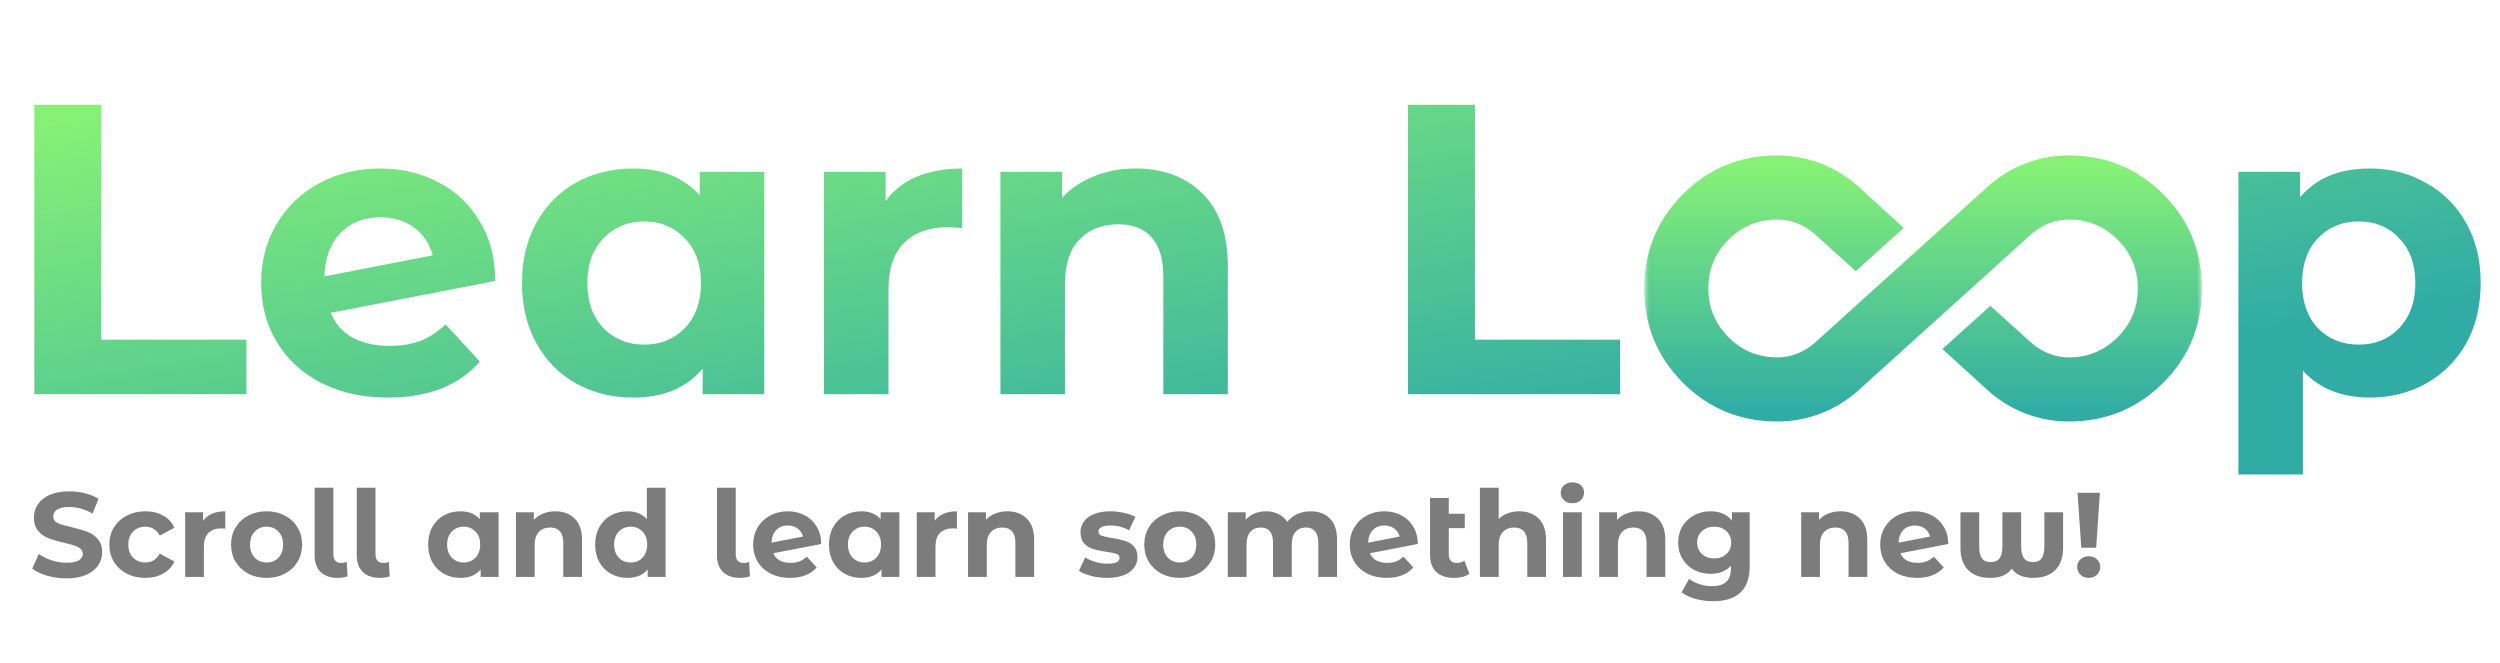
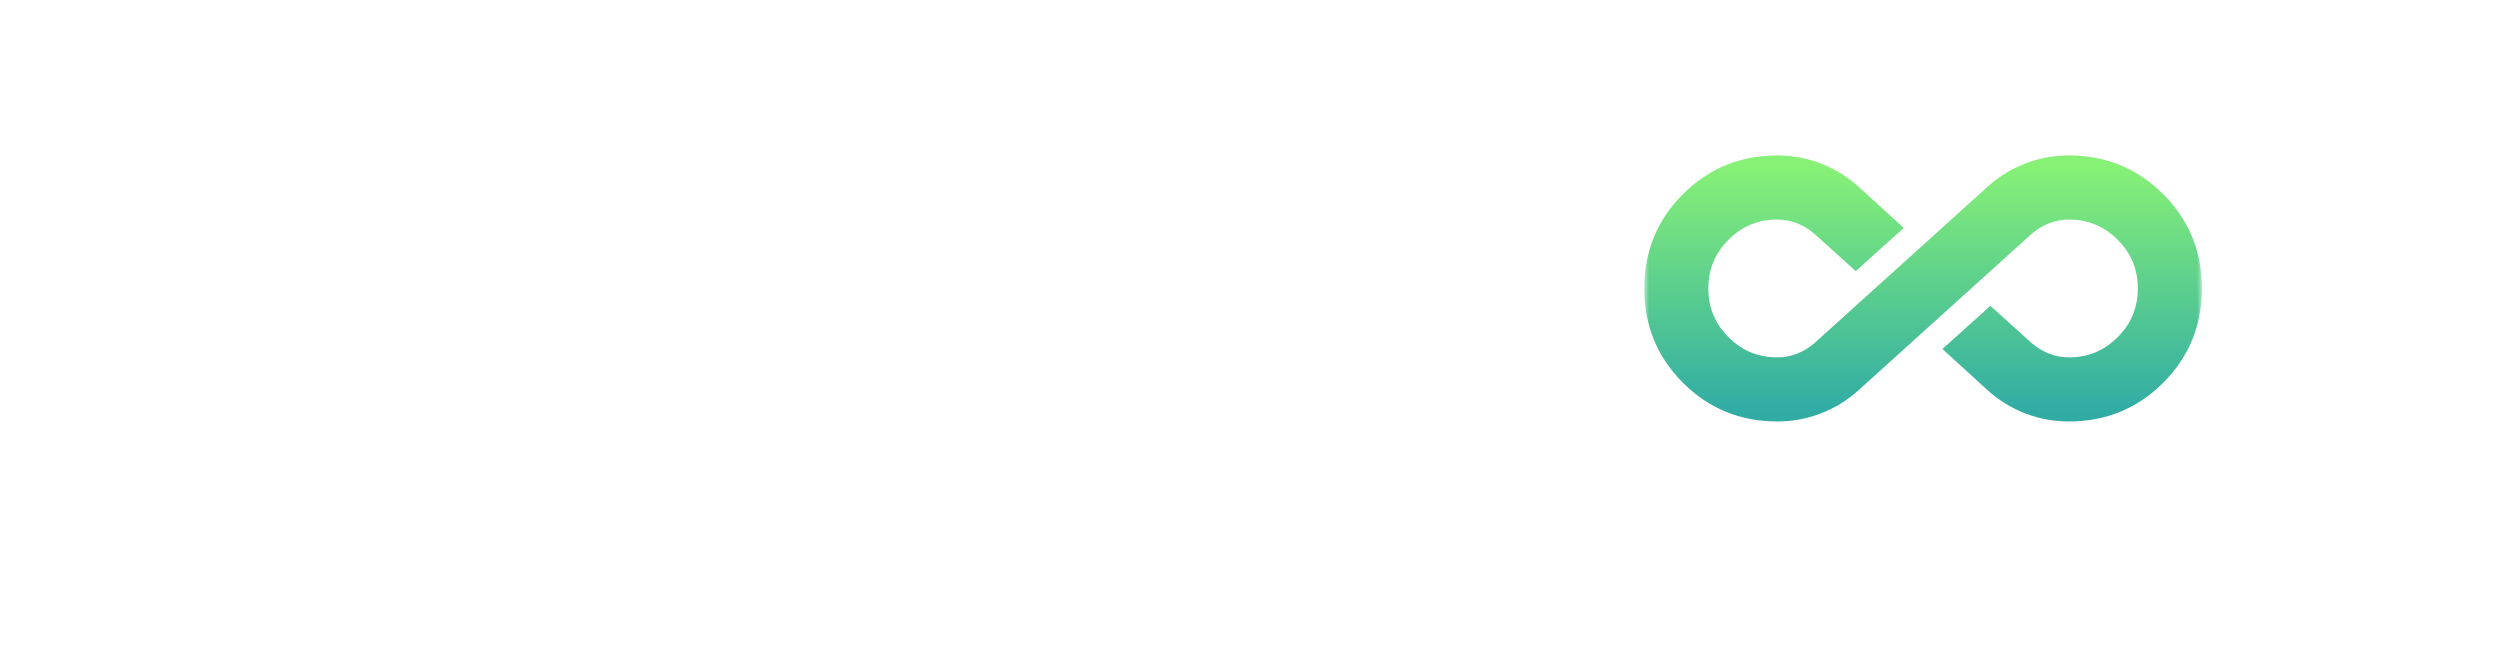
<svg xmlns="http://www.w3.org/2000/svg" width="260" height="69" viewBox="0 0 260 69" fill="none">
-   <path d="M3.569 10.9H10.535V35.324H25.628V41H3.569V10.9ZM40.532 35.969C41.736 35.969 42.797 35.797 43.714 35.453C44.66 35.08 45.535 34.507 46.337 33.733L49.906 37.603C47.727 40.097 44.545 41.344 40.36 41.344C37.752 41.344 35.444 40.842 33.437 39.839C31.43 38.807 29.883 37.388 28.793 35.582C27.704 33.776 27.159 31.726 27.159 29.433C27.159 27.168 27.689 25.133 28.75 23.327C29.84 21.492 31.316 20.073 33.179 19.07C35.071 18.038 37.193 17.522 39.543 17.522C41.751 17.522 43.757 17.995 45.563 18.941C47.369 19.858 48.803 21.206 49.863 22.983C50.953 24.732 51.497 26.81 51.497 29.218L34.383 32.529C34.87 33.676 35.63 34.536 36.662 35.109C37.723 35.682 39.013 35.969 40.532 35.969ZM39.543 22.596C37.852 22.596 36.476 23.141 35.415 24.23C34.355 25.319 33.795 26.824 33.738 28.745L45.004 26.552C44.689 25.348 44.044 24.388 43.069 23.671C42.094 22.954 40.919 22.596 39.543 22.596ZM79.484 17.866V41H73.077V38.334C71.415 40.341 69.007 41.344 65.853 41.344C63.675 41.344 61.697 40.857 59.919 39.882C58.17 38.907 56.794 37.517 55.791 35.711C54.788 33.905 54.286 31.812 54.286 29.433C54.286 27.054 54.788 24.961 55.791 23.155C56.794 21.349 58.17 19.959 59.919 18.984C61.697 18.009 63.675 17.522 65.853 17.522C68.806 17.522 71.114 18.454 72.776 20.317V17.866H79.484ZM67.014 35.84C68.706 35.84 70.11 35.267 71.228 34.12C72.346 32.945 72.905 31.382 72.905 29.433C72.905 27.484 72.346 25.936 71.228 24.789C70.11 23.614 68.706 23.026 67.014 23.026C65.294 23.026 63.875 23.614 62.757 24.789C61.639 25.936 61.08 27.484 61.08 29.433C61.08 31.382 61.639 32.945 62.757 34.12C63.875 35.267 65.294 35.84 67.014 35.84ZM92.102 20.919C92.904 19.801 93.979 18.955 95.327 18.382C96.703 17.809 98.279 17.522 100.057 17.522V23.714C99.311 23.657 98.81 23.628 98.552 23.628C96.631 23.628 95.126 24.173 94.037 25.262C92.947 26.323 92.403 27.928 92.403 30.078V41H85.695V17.866H92.102V20.919ZM118.106 17.522C120.973 17.522 123.281 18.382 125.029 20.102C126.807 21.822 127.695 24.373 127.695 27.756V41H120.987V28.788C120.987 26.953 120.586 25.592 119.783 24.703C118.981 23.786 117.82 23.327 116.3 23.327C114.609 23.327 113.262 23.857 112.258 24.918C111.255 25.95 110.753 27.498 110.753 29.562V41H104.045V17.866H110.452V20.575C111.341 19.6 112.445 18.855 113.763 18.339C115.082 17.794 116.53 17.522 118.106 17.522ZM146.426 10.9H153.392V35.324H168.485V41H146.426V10.9ZM246.467 17.522C248.617 17.522 250.567 18.024 252.315 19.027C254.093 20.002 255.483 21.392 256.486 23.198C257.49 24.975 257.991 27.054 257.991 29.433C257.991 31.812 257.49 33.905 256.486 35.711C255.483 37.488 254.093 38.879 252.315 39.882C250.567 40.857 248.617 41.344 246.467 41.344C243.515 41.344 241.193 40.412 239.501 38.549V49.342H232.793V17.866H239.2V20.532C240.863 18.525 243.285 17.522 246.467 17.522ZM245.306 35.84C247.026 35.84 248.431 35.267 249.52 34.12C250.638 32.945 251.197 31.382 251.197 29.433C251.197 27.484 250.638 25.936 249.52 24.789C248.431 23.614 247.026 23.026 245.306 23.026C243.586 23.026 242.167 23.614 241.049 24.789C239.96 25.936 239.415 27.484 239.415 29.433C239.415 31.382 239.96 32.945 241.049 34.12C242.167 35.267 243.586 35.84 245.306 35.84Z" fill="url(#paint0_linear_1_27)" />
-   <path d="M6.912 60.15C6.221 60.15 5.55 60.058 4.9 59.875C4.258 59.683 3.742 59.438 3.35 59.138L4.037 57.612C4.412 57.888 4.858 58.108 5.375 58.275C5.892 58.442 6.408 58.525 6.925 58.525C7.5 58.525 7.925 58.442 8.2 58.275C8.475 58.1 8.613 57.871 8.613 57.587C8.613 57.379 8.529 57.208 8.363 57.075C8.204 56.933 7.996 56.821 7.737 56.737C7.487 56.654 7.146 56.562 6.713 56.462C6.046 56.304 5.5 56.146 5.075 55.987C4.65 55.829 4.283 55.575 3.975 55.225C3.675 54.875 3.525 54.408 3.525 53.825C3.525 53.317 3.663 52.858 3.938 52.45C4.213 52.033 4.625 51.704 5.175 51.462C5.733 51.221 6.412 51.1 7.213 51.1C7.771 51.1 8.317 51.167 8.85 51.3C9.383 51.433 9.85 51.625 10.25 51.875L9.625 53.413C8.817 52.954 8.008 52.725 7.2 52.725C6.633 52.725 6.213 52.817 5.938 53C5.671 53.183 5.537 53.425 5.537 53.725C5.537 54.025 5.692 54.25 6 54.4C6.317 54.542 6.796 54.683 7.438 54.825C8.104 54.983 8.65 55.142 9.075 55.3C9.5 55.458 9.863 55.708 10.162 56.05C10.471 56.392 10.625 56.854 10.625 57.438C10.625 57.938 10.483 58.396 10.2 58.812C9.925 59.221 9.508 59.546 8.95 59.788C8.392 60.029 7.713 60.15 6.912 60.15ZM15.121 60.1C14.405 60.1 13.759 59.954 13.184 59.663C12.617 59.362 12.171 58.95 11.846 58.425C11.53 57.9 11.371 57.304 11.371 56.638C11.371 55.971 11.53 55.375 11.846 54.85C12.171 54.325 12.617 53.917 13.184 53.625C13.759 53.325 14.405 53.175 15.121 53.175C15.829 53.175 16.446 53.325 16.971 53.625C17.505 53.917 17.892 54.337 18.134 54.888L16.621 55.7C16.271 55.083 15.767 54.775 15.109 54.775C14.6 54.775 14.18 54.942 13.846 55.275C13.513 55.608 13.346 56.062 13.346 56.638C13.346 57.212 13.513 57.667 13.846 58C14.18 58.333 14.6 58.5 15.109 58.5C15.775 58.5 16.279 58.192 16.621 57.575L18.134 58.4C17.892 58.933 17.505 59.35 16.971 59.65C16.446 59.95 15.829 60.1 15.121 60.1ZM21.119 54.163C21.352 53.837 21.665 53.592 22.056 53.425C22.456 53.258 22.915 53.175 23.431 53.175V54.975C23.215 54.958 23.069 54.95 22.994 54.95C22.436 54.95 21.998 55.108 21.681 55.425C21.365 55.733 21.206 56.2 21.206 56.825V60H19.256V53.275H21.119V54.163ZM27.73 60.1C27.021 60.1 26.384 59.954 25.817 59.663C25.259 59.362 24.822 58.95 24.505 58.425C24.188 57.9 24.03 57.304 24.03 56.638C24.03 55.971 24.188 55.375 24.505 54.85C24.822 54.325 25.259 53.917 25.817 53.625C26.384 53.325 27.021 53.175 27.73 53.175C28.438 53.175 29.072 53.325 29.63 53.625C30.188 53.917 30.626 54.325 30.942 54.85C31.259 55.375 31.417 55.971 31.417 56.638C31.417 57.304 31.259 57.9 30.942 58.425C30.626 58.95 30.188 59.362 29.63 59.663C29.072 59.954 28.438 60.1 27.73 60.1ZM27.73 58.5C28.23 58.5 28.638 58.333 28.955 58C29.28 57.658 29.442 57.204 29.442 56.638C29.442 56.071 29.28 55.621 28.955 55.288C28.638 54.946 28.23 54.775 27.73 54.775C27.23 54.775 26.817 54.946 26.492 55.288C26.167 55.621 26.005 56.071 26.005 56.638C26.005 57.204 26.167 57.658 26.492 58C26.817 58.333 27.23 58.5 27.73 58.5ZM35.133 60.1C34.375 60.1 33.783 59.9 33.358 59.5C32.933 59.092 32.721 58.517 32.721 57.775V50.725H34.671V57.663C34.671 57.946 34.742 58.167 34.883 58.325C35.033 58.475 35.242 58.55 35.508 58.55C35.608 58.55 35.708 58.538 35.808 58.513C35.917 58.487 36 58.458 36.058 58.425L36.146 59.938C35.821 60.046 35.483 60.1 35.133 60.1ZM39.516 60.1C38.757 60.1 38.166 59.9 37.741 59.5C37.316 59.092 37.103 58.517 37.103 57.775V50.725H39.053V57.663C39.053 57.946 39.124 58.167 39.266 58.325C39.416 58.475 39.624 58.55 39.891 58.55C39.991 58.55 40.091 58.538 40.191 58.513C40.299 58.487 40.382 58.458 40.441 58.425L40.528 59.938C40.203 60.046 39.866 60.1 39.516 60.1ZM51.85 53.275V60H49.988V59.225C49.505 59.808 48.805 60.1 47.888 60.1C47.255 60.1 46.68 59.958 46.163 59.675C45.655 59.392 45.255 58.987 44.963 58.462C44.671 57.938 44.526 57.329 44.526 56.638C44.526 55.946 44.671 55.337 44.963 54.812C45.255 54.288 45.655 53.883 46.163 53.6C46.68 53.317 47.255 53.175 47.888 53.175C48.746 53.175 49.417 53.446 49.901 53.987V53.275H51.85ZM48.225 58.5C48.717 58.5 49.126 58.333 49.45 58C49.776 57.658 49.938 57.204 49.938 56.638C49.938 56.071 49.776 55.621 49.45 55.288C49.126 54.946 48.717 54.775 48.225 54.775C47.725 54.775 47.313 54.946 46.988 55.288C46.663 55.621 46.501 56.071 46.501 56.638C46.501 57.204 46.663 57.658 46.988 58C47.313 58.333 47.725 58.5 48.225 58.5ZM57.743 53.175C58.577 53.175 59.248 53.425 59.756 53.925C60.273 54.425 60.531 55.167 60.531 56.15V60H58.581V56.45C58.581 55.917 58.464 55.521 58.231 55.263C57.998 54.996 57.66 54.862 57.218 54.862C56.727 54.862 56.335 55.017 56.043 55.325C55.752 55.625 55.606 56.075 55.606 56.675V60H53.656V53.275H55.518V54.062C55.777 53.779 56.097 53.562 56.481 53.413C56.864 53.254 57.285 53.175 57.743 53.175ZM69.222 50.725V60H67.359V59.225C66.876 59.808 66.176 60.1 65.259 60.1C64.626 60.1 64.051 59.958 63.534 59.675C63.026 59.392 62.626 58.987 62.334 58.462C62.042 57.938 61.897 57.329 61.897 56.638C61.897 55.946 62.042 55.337 62.334 54.812C62.626 54.288 63.026 53.883 63.534 53.6C64.051 53.317 64.626 53.175 65.259 53.175C66.118 53.175 66.788 53.446 67.272 53.987V50.725H69.222ZM65.597 58.5C66.088 58.5 66.497 58.333 66.822 58C67.147 57.658 67.309 57.204 67.309 56.638C67.309 56.071 67.147 55.621 66.822 55.288C66.497 54.946 66.088 54.775 65.597 54.775C65.097 54.775 64.684 54.946 64.359 55.288C64.034 55.621 63.872 56.071 63.872 56.638C63.872 57.204 64.034 57.658 64.359 58C64.684 58.333 65.097 58.5 65.597 58.5ZM76.979 60.1C76.221 60.1 75.629 59.9 75.204 59.5C74.779 59.092 74.567 58.517 74.567 57.775V50.725H76.516V57.663C76.516 57.946 76.587 58.167 76.729 58.325C76.879 58.475 77.087 58.55 77.354 58.55C77.454 58.55 77.554 58.538 77.654 58.513C77.762 58.487 77.846 58.458 77.904 58.425L77.992 59.938C77.666 60.046 77.329 60.1 76.979 60.1ZM82.214 58.538C82.564 58.538 82.873 58.487 83.139 58.388C83.414 58.279 83.668 58.112 83.902 57.888L84.939 59.013C84.306 59.737 83.381 60.1 82.164 60.1C81.406 60.1 80.735 59.954 80.152 59.663C79.568 59.362 79.118 58.95 78.802 58.425C78.485 57.9 78.327 57.304 78.327 56.638C78.327 55.979 78.481 55.388 78.789 54.862C79.106 54.329 79.535 53.917 80.077 53.625C80.627 53.325 81.243 53.175 81.927 53.175C82.568 53.175 83.152 53.312 83.677 53.587C84.202 53.854 84.618 54.246 84.927 54.763C85.243 55.271 85.402 55.875 85.402 56.575L80.427 57.538C80.568 57.871 80.789 58.121 81.089 58.288C81.398 58.454 81.773 58.538 82.214 58.538ZM81.927 54.65C81.435 54.65 81.035 54.808 80.727 55.125C80.418 55.442 80.256 55.879 80.239 56.438L83.514 55.8C83.423 55.45 83.235 55.171 82.952 54.962C82.668 54.754 82.327 54.65 81.927 54.65ZM93.537 53.275V60H91.675V59.225C91.192 59.808 90.492 60.1 89.575 60.1C88.942 60.1 88.367 59.958 87.85 59.675C87.342 59.392 86.942 58.987 86.65 58.462C86.358 57.938 86.213 57.329 86.213 56.638C86.213 55.946 86.358 55.337 86.65 54.812C86.942 54.288 87.342 53.883 87.85 53.6C88.367 53.317 88.942 53.175 89.575 53.175C90.433 53.175 91.104 53.446 91.588 53.987V53.275H93.537ZM89.912 58.5C90.404 58.5 90.812 58.333 91.138 58C91.463 57.658 91.625 57.204 91.625 56.638C91.625 56.071 91.463 55.621 91.138 55.288C90.812 54.946 90.404 54.775 89.912 54.775C89.412 54.775 89 54.946 88.675 55.288C88.35 55.621 88.188 56.071 88.188 56.638C88.188 57.204 88.35 57.658 88.675 58C89 58.333 89.412 58.5 89.912 58.5ZM97.205 54.163C97.439 53.837 97.751 53.592 98.143 53.425C98.543 53.258 99.001 53.175 99.518 53.175V54.975C99.301 54.958 99.155 54.95 99.08 54.95C98.522 54.95 98.085 55.108 97.768 55.425C97.451 55.733 97.293 56.2 97.293 56.825V60H95.343V53.275H97.205V54.163ZM104.765 53.175C105.598 53.175 106.269 53.425 106.777 53.925C107.294 54.425 107.552 55.167 107.552 56.15V60H105.602V56.45C105.602 55.917 105.486 55.521 105.252 55.263C105.019 54.996 104.682 54.862 104.24 54.862C103.748 54.862 103.357 55.017 103.065 55.325C102.773 55.625 102.627 56.075 102.627 56.675V60H100.677V53.275H102.54V54.062C102.798 53.779 103.119 53.562 103.502 53.413C103.886 53.254 104.307 53.175 104.765 53.175ZM115.122 60.1C114.564 60.1 114.018 60.033 113.485 59.9C112.952 59.758 112.527 59.583 112.21 59.375L112.86 57.975C113.16 58.167 113.522 58.325 113.947 58.45C114.372 58.567 114.789 58.625 115.197 58.625C116.022 58.625 116.435 58.421 116.435 58.013C116.435 57.821 116.322 57.683 116.097 57.6C115.872 57.517 115.527 57.446 115.06 57.388C114.51 57.304 114.056 57.208 113.697 57.1C113.339 56.992 113.027 56.8 112.76 56.525C112.502 56.25 112.372 55.858 112.372 55.35C112.372 54.925 112.493 54.55 112.735 54.225C112.985 53.892 113.343 53.633 113.81 53.45C114.285 53.267 114.843 53.175 115.485 53.175C115.96 53.175 116.431 53.229 116.897 53.337C117.372 53.438 117.764 53.579 118.072 53.763L117.422 55.15C116.831 54.817 116.185 54.65 115.485 54.65C115.068 54.65 114.756 54.708 114.547 54.825C114.339 54.942 114.235 55.092 114.235 55.275C114.235 55.483 114.347 55.629 114.572 55.712C114.797 55.796 115.156 55.875 115.647 55.95C116.197 56.042 116.647 56.142 116.997 56.25C117.347 56.35 117.652 56.538 117.91 56.812C118.168 57.087 118.297 57.471 118.297 57.962C118.297 58.379 118.172 58.75 117.922 59.075C117.672 59.4 117.306 59.654 116.822 59.837C116.347 60.013 115.781 60.1 115.122 60.1ZM122.701 60.1C121.992 60.1 121.355 59.954 120.788 59.663C120.23 59.362 119.792 58.95 119.476 58.425C119.159 57.9 119.001 57.304 119.001 56.638C119.001 55.971 119.159 55.375 119.476 54.85C119.792 54.325 120.23 53.917 120.788 53.625C121.355 53.325 121.992 53.175 122.701 53.175C123.409 53.175 124.042 53.325 124.601 53.625C125.159 53.917 125.596 54.325 125.913 54.85C126.23 55.375 126.388 55.971 126.388 56.638C126.388 57.304 126.23 57.9 125.913 58.425C125.596 58.95 125.159 59.362 124.601 59.663C124.042 59.954 123.409 60.1 122.701 60.1ZM122.701 58.5C123.201 58.5 123.609 58.333 123.926 58C124.251 57.658 124.413 57.204 124.413 56.638C124.413 56.071 124.251 55.621 123.926 55.288C123.609 54.946 123.201 54.775 122.701 54.775C122.201 54.775 121.788 54.946 121.463 55.288C121.138 55.621 120.976 56.071 120.976 56.638C120.976 57.204 121.138 57.658 121.463 58C121.788 58.333 122.201 58.5 122.701 58.5ZM136.304 53.175C137.146 53.175 137.812 53.425 138.304 53.925C138.804 54.417 139.054 55.158 139.054 56.15V60H137.104V56.45C137.104 55.917 136.992 55.521 136.767 55.263C136.55 54.996 136.237 54.862 135.829 54.862C135.371 54.862 135.008 55.013 134.742 55.312C134.475 55.604 134.342 56.042 134.342 56.625V60H132.392V56.45C132.392 55.392 131.967 54.862 131.117 54.862C130.667 54.862 130.308 55.013 130.042 55.312C129.775 55.604 129.642 56.042 129.642 56.625V60H127.692V53.275H129.554V54.05C129.804 53.767 130.108 53.55 130.467 53.4C130.833 53.25 131.233 53.175 131.667 53.175C132.142 53.175 132.571 53.271 132.954 53.462C133.337 53.646 133.646 53.917 133.879 54.275C134.154 53.925 134.5 53.654 134.917 53.462C135.342 53.271 135.804 53.175 136.304 53.175ZM144.263 58.538C144.613 58.538 144.921 58.487 145.188 58.388C145.463 58.279 145.717 58.112 145.95 57.888L146.988 59.013C146.354 59.737 145.429 60.1 144.213 60.1C143.454 60.1 142.783 59.954 142.2 59.663C141.617 59.362 141.167 58.95 140.85 58.425C140.533 57.9 140.375 57.304 140.375 56.638C140.375 55.979 140.529 55.388 140.838 54.862C141.154 54.329 141.583 53.917 142.125 53.625C142.675 53.325 143.292 53.175 143.975 53.175C144.617 53.175 145.2 53.312 145.725 53.587C146.25 53.854 146.667 54.246 146.975 54.763C147.292 55.271 147.45 55.875 147.45 56.575L142.475 57.538C142.617 57.871 142.838 58.121 143.138 58.288C143.446 58.454 143.821 58.538 144.263 58.538ZM143.975 54.65C143.483 54.65 143.083 54.808 142.775 55.125C142.467 55.442 142.304 55.879 142.288 56.438L145.563 55.8C145.471 55.45 145.283 55.171 145 54.962C144.717 54.754 144.375 54.65 143.975 54.65ZM152.811 59.675C152.619 59.817 152.382 59.925 152.098 60C151.823 60.067 151.536 60.1 151.236 60.1C150.428 60.1 149.807 59.896 149.373 59.487C148.94 59.079 148.723 58.479 148.723 57.688V51.788H150.673V53.425H152.336V54.925H150.673V57.663C150.673 57.946 150.744 58.167 150.886 58.325C151.028 58.475 151.232 58.55 151.498 58.55C151.798 58.55 152.065 58.467 152.298 58.3L152.811 59.675ZM158 53.175C158.833 53.175 159.504 53.425 160.012 53.925C160.529 54.425 160.787 55.167 160.787 56.15V60H158.837V56.45C158.837 55.917 158.721 55.521 158.487 55.263C158.254 54.996 157.916 54.862 157.475 54.862C156.983 54.862 156.591 55.017 156.3 55.325C156.008 55.625 155.862 56.075 155.862 56.675V60H153.912V50.725H155.862V53.975C156.121 53.717 156.433 53.521 156.8 53.388C157.166 53.246 157.566 53.175 158 53.175ZM162.555 53.275H164.505V60H162.555V53.275ZM163.53 52.337C163.171 52.337 162.88 52.233 162.655 52.025C162.43 51.817 162.317 51.558 162.317 51.25C162.317 50.942 162.43 50.683 162.655 50.475C162.88 50.267 163.171 50.163 163.53 50.163C163.888 50.163 164.18 50.263 164.405 50.462C164.63 50.663 164.742 50.913 164.742 51.212C164.742 51.538 164.63 51.808 164.405 52.025C164.18 52.233 163.888 52.337 163.53 52.337ZM170.402 53.175C171.235 53.175 171.906 53.425 172.415 53.925C172.931 54.425 173.19 55.167 173.19 56.15V60H171.24V56.45C171.24 55.917 171.123 55.521 170.89 55.263C170.656 54.996 170.319 54.862 169.877 54.862C169.385 54.862 168.994 55.017 168.702 55.325C168.41 55.625 168.265 56.075 168.265 56.675V60H166.315V53.275H168.177V54.062C168.435 53.779 168.756 53.562 169.14 53.413C169.523 53.254 169.944 53.175 170.402 53.175ZM181.968 53.275V58.875C181.968 60.108 181.647 61.025 181.005 61.625C180.364 62.225 179.426 62.525 178.193 62.525C177.543 62.525 176.926 62.446 176.343 62.288C175.76 62.129 175.276 61.9 174.893 61.6L175.668 60.2C175.951 60.433 176.31 60.617 176.743 60.75C177.176 60.892 177.61 60.962 178.043 60.962C178.718 60.962 179.214 60.808 179.53 60.5C179.855 60.2 180.018 59.742 180.018 59.125V58.837C179.51 59.396 178.801 59.675 177.893 59.675C177.276 59.675 176.71 59.542 176.193 59.275C175.685 59 175.28 58.617 174.98 58.125C174.68 57.633 174.53 57.067 174.53 56.425C174.53 55.783 174.68 55.217 174.98 54.725C175.28 54.233 175.685 53.854 176.193 53.587C176.71 53.312 177.276 53.175 177.893 53.175C178.868 53.175 179.61 53.496 180.118 54.138V53.275H181.968ZM178.28 58.075C178.797 58.075 179.218 57.925 179.543 57.625C179.876 57.317 180.043 56.917 180.043 56.425C180.043 55.933 179.876 55.538 179.543 55.237C179.218 54.929 178.797 54.775 178.28 54.775C177.764 54.775 177.339 54.929 177.005 55.237C176.672 55.538 176.505 55.933 176.505 56.425C176.505 56.917 176.672 57.317 177.005 57.625C177.339 57.925 177.764 58.075 178.28 58.075ZM191.41 53.175C192.244 53.175 192.915 53.425 193.423 53.925C193.94 54.425 194.198 55.167 194.198 56.15V60H192.248V56.45C192.248 55.917 192.131 55.521 191.898 55.263C191.665 54.996 191.327 54.862 190.885 54.862C190.394 54.862 190.002 55.017 189.71 55.325C189.419 55.625 189.273 56.075 189.273 56.675V60H187.323V53.275H189.185V54.062C189.444 53.779 189.765 53.562 190.148 53.413C190.531 53.254 190.952 53.175 191.41 53.175ZM199.426 58.538C199.776 58.538 200.085 58.487 200.351 58.388C200.626 58.279 200.88 58.112 201.114 57.888L202.151 59.013C201.518 59.737 200.593 60.1 199.376 60.1C198.618 60.1 197.947 59.954 197.364 59.663C196.78 59.362 196.33 58.95 196.014 58.425C195.697 57.9 195.539 57.304 195.539 56.638C195.539 55.979 195.693 55.388 196.001 54.862C196.318 54.329 196.747 53.917 197.289 53.625C197.839 53.325 198.455 53.175 199.139 53.175C199.78 53.175 200.364 53.312 200.889 53.587C201.414 53.854 201.83 54.246 202.139 54.763C202.455 55.271 202.614 55.875 202.614 56.575L197.639 57.538C197.78 57.871 198.001 58.121 198.301 58.288C198.61 58.454 198.985 58.538 199.426 58.538ZM199.139 54.65C198.647 54.65 198.247 54.808 197.939 55.125C197.63 55.442 197.468 55.879 197.451 56.438L200.726 55.8C200.635 55.45 200.447 55.171 200.164 54.962C199.88 54.754 199.539 54.65 199.139 54.65ZM214.562 53.275V56.987C214.562 57.979 214.291 58.746 213.749 59.288C213.208 59.829 212.437 60.1 211.437 60.1C210.954 60.1 210.524 60.025 210.149 59.875C209.783 59.725 209.474 59.483 209.224 59.15C208.974 59.483 208.666 59.725 208.299 59.875C207.933 60.025 207.499 60.1 206.999 60.1C205.991 60.1 205.22 59.829 204.687 59.288C204.154 58.746 203.887 57.979 203.887 56.987V53.275H205.837V56.837C205.837 57.396 205.933 57.808 206.124 58.075C206.316 58.333 206.616 58.462 207.024 58.462C207.441 58.462 207.749 58.329 207.949 58.062C208.149 57.796 208.249 57.388 208.249 56.837V53.275H210.199V56.837C210.199 57.388 210.299 57.796 210.499 58.062C210.699 58.329 211.008 58.462 211.424 58.462C211.833 58.462 212.133 58.333 212.324 58.075C212.516 57.808 212.612 57.396 212.612 56.837V53.275H214.562ZM216.065 51.25H218.39L218.002 56.962H216.452L216.065 51.25ZM217.227 60.1C216.885 60.1 216.598 59.992 216.365 59.775C216.14 59.55 216.027 59.279 216.027 58.962C216.027 58.646 216.14 58.383 216.365 58.175C216.59 57.958 216.877 57.85 217.227 57.85C217.577 57.85 217.865 57.958 218.09 58.175C218.315 58.383 218.427 58.646 218.427 58.962C218.427 59.279 218.31 59.55 218.077 59.775C217.852 59.992 217.569 60.1 217.227 60.1Z" fill="#7C7C7C" />
  <mask id="mask0_1_27" style="mask-type:alpha" maskUnits="userSpaceOnUse" x="171" y="1" width="58" height="58">
    <rect x="171.5" y="1.5" width="57" height="57" fill="url(#paint1_linear_1_27)" stroke="url(#paint2_linear_1_27)" />
  </mask>
  <g mask="url(#mask0_1_27)">
    <path d="M192.87 19.714L192.87 19.714L192.866 19.71C191.77 18.736 190.532 17.985 189.154 17.458C187.773 16.93 186.332 16.667 184.833 16.667C181.125 16.667 177.964 17.962 175.38 20.546C172.795 23.131 171.5 26.292 171.5 30C171.5 33.708 172.795 36.869 175.38 39.454C177.964 42.038 181.125 43.333 184.833 43.333C186.332 43.333 187.773 43.07 189.154 42.542C190.532 42.015 191.77 41.264 192.866 40.29L192.866 40.29L192.868 40.288L210.949 23.957C211.527 23.451 212.178 23.054 212.902 22.764C213.62 22.477 214.373 22.333 215.167 22.333C217.29 22.333 219.087 23.078 220.588 24.579C222.089 26.079 222.833 27.877 222.833 30C222.833 32.123 222.089 33.921 220.588 35.421C219.087 36.922 217.29 37.667 215.167 37.667C214.373 37.667 213.62 37.523 212.902 37.236C212.178 36.946 211.527 36.548 210.949 36.043L207.335 32.779L207.001 32.477L206.666 32.778L203.166 35.928L202.755 36.298L203.163 36.669L207.13 40.286L207.13 40.286L207.134 40.29C208.23 41.264 209.468 42.015 210.846 42.542C212.227 43.07 213.668 43.333 215.167 43.333C218.875 43.333 222.036 42.038 224.62 39.454C227.205 36.869 228.5 33.708 228.5 30C228.5 26.292 227.205 23.131 224.62 20.546C222.036 17.962 218.875 16.667 215.167 16.667C213.668 16.667 212.227 16.93 210.846 17.458C209.468 17.985 208.23 18.736 207.134 19.71L207.132 19.712L189.051 36.043C188.473 36.548 187.822 36.946 187.098 37.236C186.38 37.523 185.627 37.667 184.833 37.667C182.71 37.667 180.913 36.922 179.412 35.421C177.911 33.921 177.167 32.123 177.167 30C177.167 27.877 177.911 26.079 179.412 24.579C180.913 23.078 182.71 22.333 184.833 22.333C185.627 22.333 186.38 22.477 187.098 22.764C187.822 23.054 188.473 23.452 189.051 23.957L192.665 27.221L192.999 27.523L193.334 27.222L196.834 24.072L197.245 23.702L196.837 23.331L192.87 19.714Z" fill="url(#paint3_linear_1_27)" stroke="url(#paint4_linear_1_27)" />
  </g>
  <defs>
    <linearGradient id="paint0_linear_1_27" x1="119.804" y1="-7" x2="129.622" y2="52.063" gradientUnits="userSpaceOnUse">
      <stop stop-color="#87F176" />
      <stop offset="1" stop-color="#30ACA5" />
    </linearGradient>
    <linearGradient id="paint1_linear_1_27" x1="200" y1="2" x2="200" y2="58" gradientUnits="userSpaceOnUse">
      <stop stop-color="#00D1FF" />
      <stop offset="0" stop-color="#87F176" />
      <stop offset="1" stop-color="#30ACA5" />
    </linearGradient>
    <linearGradient id="paint2_linear_1_27" x1="200" y1="2" x2="200" y2="58" gradientUnits="userSpaceOnUse">
      <stop stop-color="#87F176" />
      <stop offset="1" stop-color="#30ACA5" />
    </linearGradient>
    <linearGradient id="paint3_linear_1_27" x1="200" y1="17.167" x2="200" y2="42.833" gradientUnits="userSpaceOnUse">
      <stop stop-color="#00D1FF" />
      <stop offset="0" stop-color="#87F176" />
      <stop offset="1" stop-color="#30ACA5" />
    </linearGradient>
    <linearGradient id="paint4_linear_1_27" x1="200" y1="17.167" x2="200" y2="42.833" gradientUnits="userSpaceOnUse">
      <stop stop-color="#87F176" />
      <stop offset="1" stop-color="#30ACA5" />
    </linearGradient>
  </defs>
</svg>